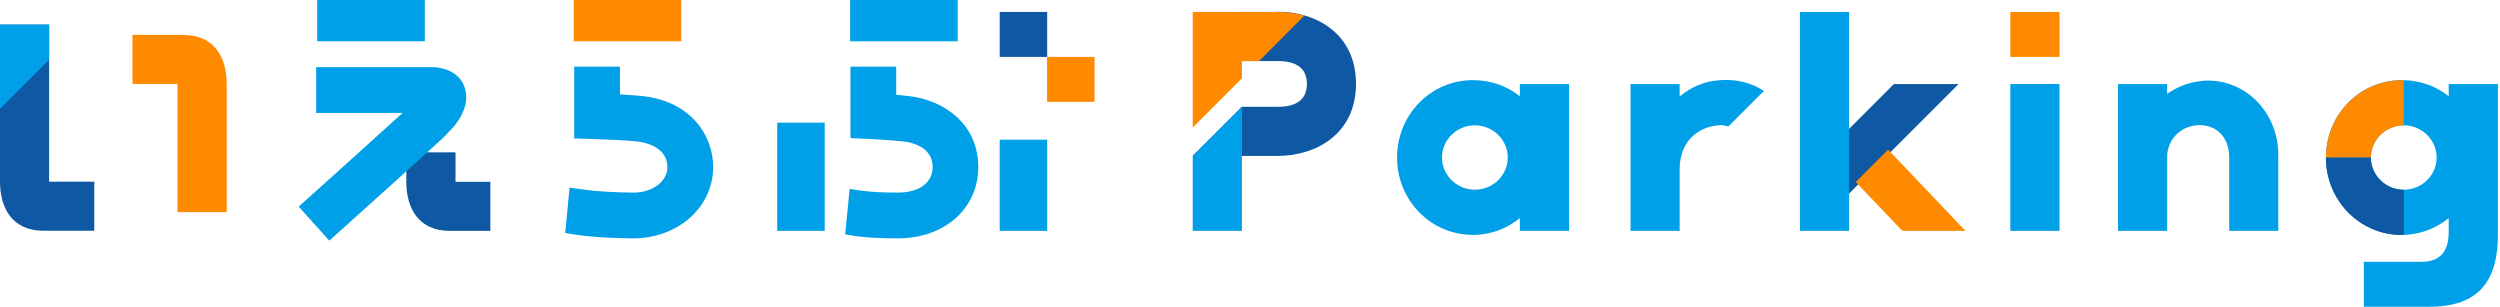
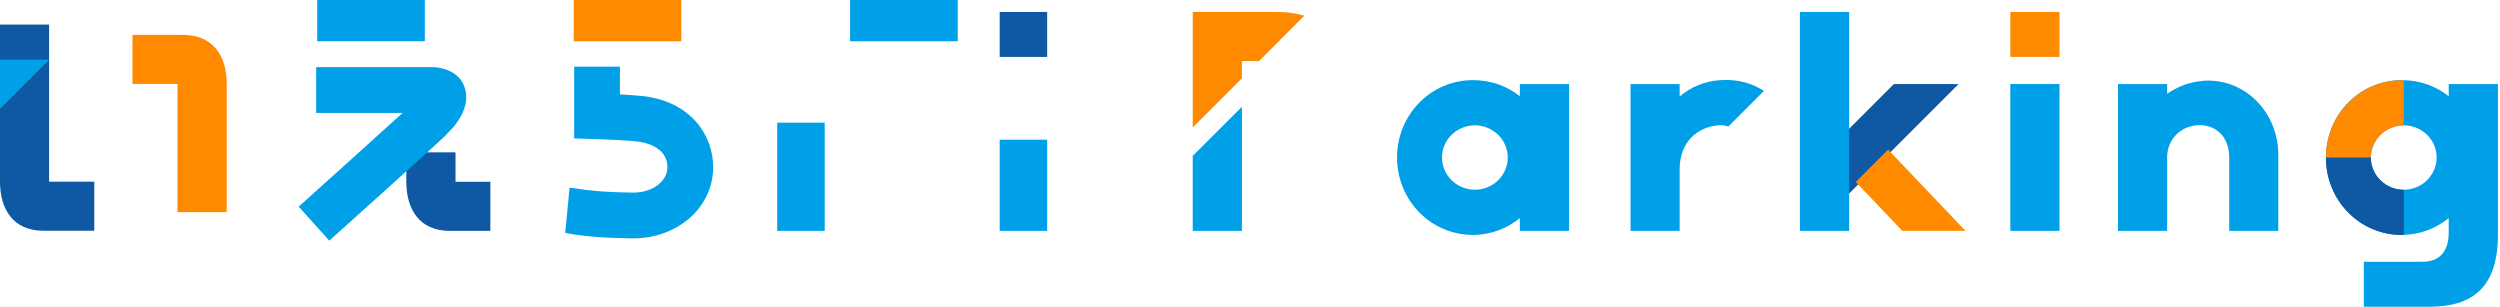
<svg xmlns="http://www.w3.org/2000/svg" width="326" height="40" viewBox="0 0 326 40" fill="none">
-   <path d="M166.612 1.559H161.934V7.961H166.612C169.146 7.961 170.42 8.966 170.42 10.945C170.42 12.924 169.131 13.928 166.612 13.928H161.934L155.518 20.33H166.597C171.679 20.33 176.822 17.421 176.822 10.93C176.822 4.438 171.694 1.529 166.597 1.529L166.612 1.559Z" fill="#0F58A3" />
  <path d="M6.402 23.703V3.208H0V23.688C0 27.166 1.619 30.09 5.667 30.09H12.294V23.688H6.417L6.402 23.703Z" fill="#0F58A3" />
  <path d="M23.898 4.543H17.271V10.945H23.148V27.661H29.565V10.96C29.565 7.481 27.946 4.558 23.898 4.558V4.543Z" fill="#FF8A00" />
-   <path d="M6.417 7.781L0 14.198V3.208H6.417V7.781Z" fill="#00A0E9" />
+   <path d="M6.417 7.781L0 14.198V3.208V7.781Z" fill="#00A0E9" />
  <path d="M59.4 23.703V19.865H52.983V23.703C52.983 27.182 54.603 30.105 58.651 30.105H63.943V23.703H59.385H59.4Z" fill="#0F58A3" />
  <path d="M55.397 0H41.364V5.382H55.397V0ZM60.449 11.034C59.46 8.846 56.716 8.756 56.446 8.756H41.229V14.723H52.503C48.635 18.246 39.055 26.852 38.95 26.942L42.938 31.379C43.463 30.915 55.592 20.015 57.811 17.946C58.051 17.721 58.261 17.496 58.455 17.271C60.045 15.742 61.484 13.343 60.449 11.034Z" fill="#00A0E9" />
  <path d="M88.846 0H74.812V5.382H88.846V0Z" fill="#FF8A00" />
  <path d="M83.868 12.534C83.058 12.444 81.904 12.369 80.84 12.309V8.696H74.873V18.051L77.766 18.141C78.801 18.171 81.769 18.291 83.178 18.456C83.823 18.531 87.031 19.041 87.031 21.799C87.031 22.744 86.537 23.419 86.132 23.823C85.262 24.678 83.943 25.143 82.474 25.113C80.375 25.083 78.231 25.008 76.237 24.738C75.922 24.693 74.948 24.558 74.273 24.468L73.703 30.375C76.522 30.915 79.49 31.035 82.369 31.08C82.444 31.08 82.519 31.08 82.594 31.08C85.562 31.08 88.366 29.985 90.315 28.081C92.039 26.387 92.999 24.153 92.999 21.799C92.999 17.721 90.18 13.284 83.883 12.534H83.868Z" fill="#00A0E9" />
  <path d="M124.887 0H110.854V5.382H124.887V0Z" fill="#00A0E9" />
-   <path d="M118.576 12.534C118.036 12.474 117.436 12.414 116.867 12.369V8.696H110.9V18.006L113.748 18.141C113.748 18.141 116.162 18.261 117.886 18.456C118.771 18.561 121.619 19.101 121.619 21.799C121.619 23.808 119.85 25.113 117.122 25.113C115.172 25.113 113.523 25.053 111.979 24.813C111.844 24.798 111.229 24.693 110.795 24.633L110.21 30.555C112.579 31.02 114.828 31.08 117.107 31.08C123.163 31.08 127.571 27.182 127.571 21.799C127.571 16.132 123.044 13.059 118.561 12.534H118.576Z" fill="#00A0E9" />
  <path d="M107.542 15.997H101.35V30.105H107.542V15.997Z" fill="#00A0E9" />
  <path d="M136.551 18.216H130.359V30.105H136.551V18.216Z" fill="#00A0E9" />
  <path d="M136.551 1.559H130.359V7.421H136.551V1.559Z" fill="#0F58A3" />
-   <path d="M142.729 7.421H136.537V13.283H142.729V7.421Z" fill="#FF8A00" />
  <path d="M198.186 10.96V12.549C196.582 11.274 194.513 10.45 192.069 10.45C186.552 10.45 182.174 14.978 182.174 20.54C182.174 26.102 186.552 30.63 192.069 30.63C194.483 30.63 196.552 29.76 198.186 28.441V30.105H204.603V10.96H198.186ZM192.324 24.738C189.955 24.738 188.036 22.849 188.036 20.54C188.036 18.231 189.955 16.342 192.324 16.342C194.693 16.342 196.612 18.231 196.612 20.54C196.612 22.849 194.693 24.738 192.324 24.738Z" fill="#00A0E9" />
  <path d="M224.333 10.449C222.204 10.584 220.45 11.394 219.026 12.578V10.959H212.624V30.105H219.026V22.084C219.026 18.56 221.26 16.596 224.048 16.341C224.558 16.296 224.993 16.356 225.368 16.506L230.015 11.859C228.486 10.854 226.597 10.299 224.348 10.449H224.333Z" fill="#00A0E9" />
  <path d="M268.56 10.959H262.144V30.104H268.56V10.959Z" fill="#00A0E9" />
  <path d="M268.56 1.559H262.144V7.421H268.56V1.559Z" fill="#FF8A00" />
  <path d="M240.585 17.331V25.772L255.398 10.959H246.957L240.585 17.331Z" fill="#0F58A3" />
  <path d="M241.125 1.559H234.708V30.105H241.125V1.559Z" fill="#00A0E9" />
  <path d="M246.207 19.505L241.994 23.733L248.066 30.105H256.297L246.207 19.505Z" fill="#FF8A00" />
  <path d="M161.949 30.105H155.532V20.329L161.949 13.928V30.105Z" fill="#00A0E9" />
  <path d="M164.183 7.961L170.09 2.039C168.966 1.724 167.796 1.559 166.612 1.559H155.532V16.627L161.949 10.21V7.961H164.183Z" fill="#FF8A00" />
  <path d="M287.211 10.554C285.457 10.689 283.913 11.319 282.593 12.233V10.959H276.191V30.105H282.593V20.524C282.593 18.215 284.317 16.431 286.626 16.326C288.935 16.221 290.689 17.811 290.689 20.524V30.105H297.091V20.195C297.091 14.632 292.698 10.105 287.196 10.539L287.211 10.554Z" fill="#00A0E9" />
  <path d="M319.311 10.96V12.549C317.707 11.274 315.638 10.45 313.194 10.45C307.677 10.45 303.299 14.978 303.299 20.54C303.299 26.102 307.677 30.63 313.194 30.63C315.608 30.63 317.677 29.76 319.311 28.441V30.3C319.311 33.523 317.392 34.138 315.788 34.138H308.246V40H316.747C322.339 40 325.728 37.571 325.728 30.6V10.96H319.311ZM313.449 24.738C311.08 24.738 309.161 22.849 309.161 20.54C309.161 18.231 311.08 16.342 313.449 16.342C315.818 16.342 317.737 18.231 317.737 20.54C317.737 22.849 315.818 24.738 313.449 24.738Z" fill="#00A0E9" />
  <path d="M313.449 16.342V10.465C313.359 10.465 313.284 10.465 313.194 10.465C307.677 10.465 303.299 14.993 303.299 20.555H309.161C309.161 18.246 311.08 16.357 313.449 16.357V16.342Z" fill="#FF8A00" />
  <path d="M313.194 30.63C313.284 30.63 313.359 30.63 313.449 30.63V24.753C311.08 24.753 309.161 22.863 309.161 20.555H303.299C303.299 26.117 307.677 30.645 313.194 30.645V30.63Z" fill="#0F58A3" />
</svg>